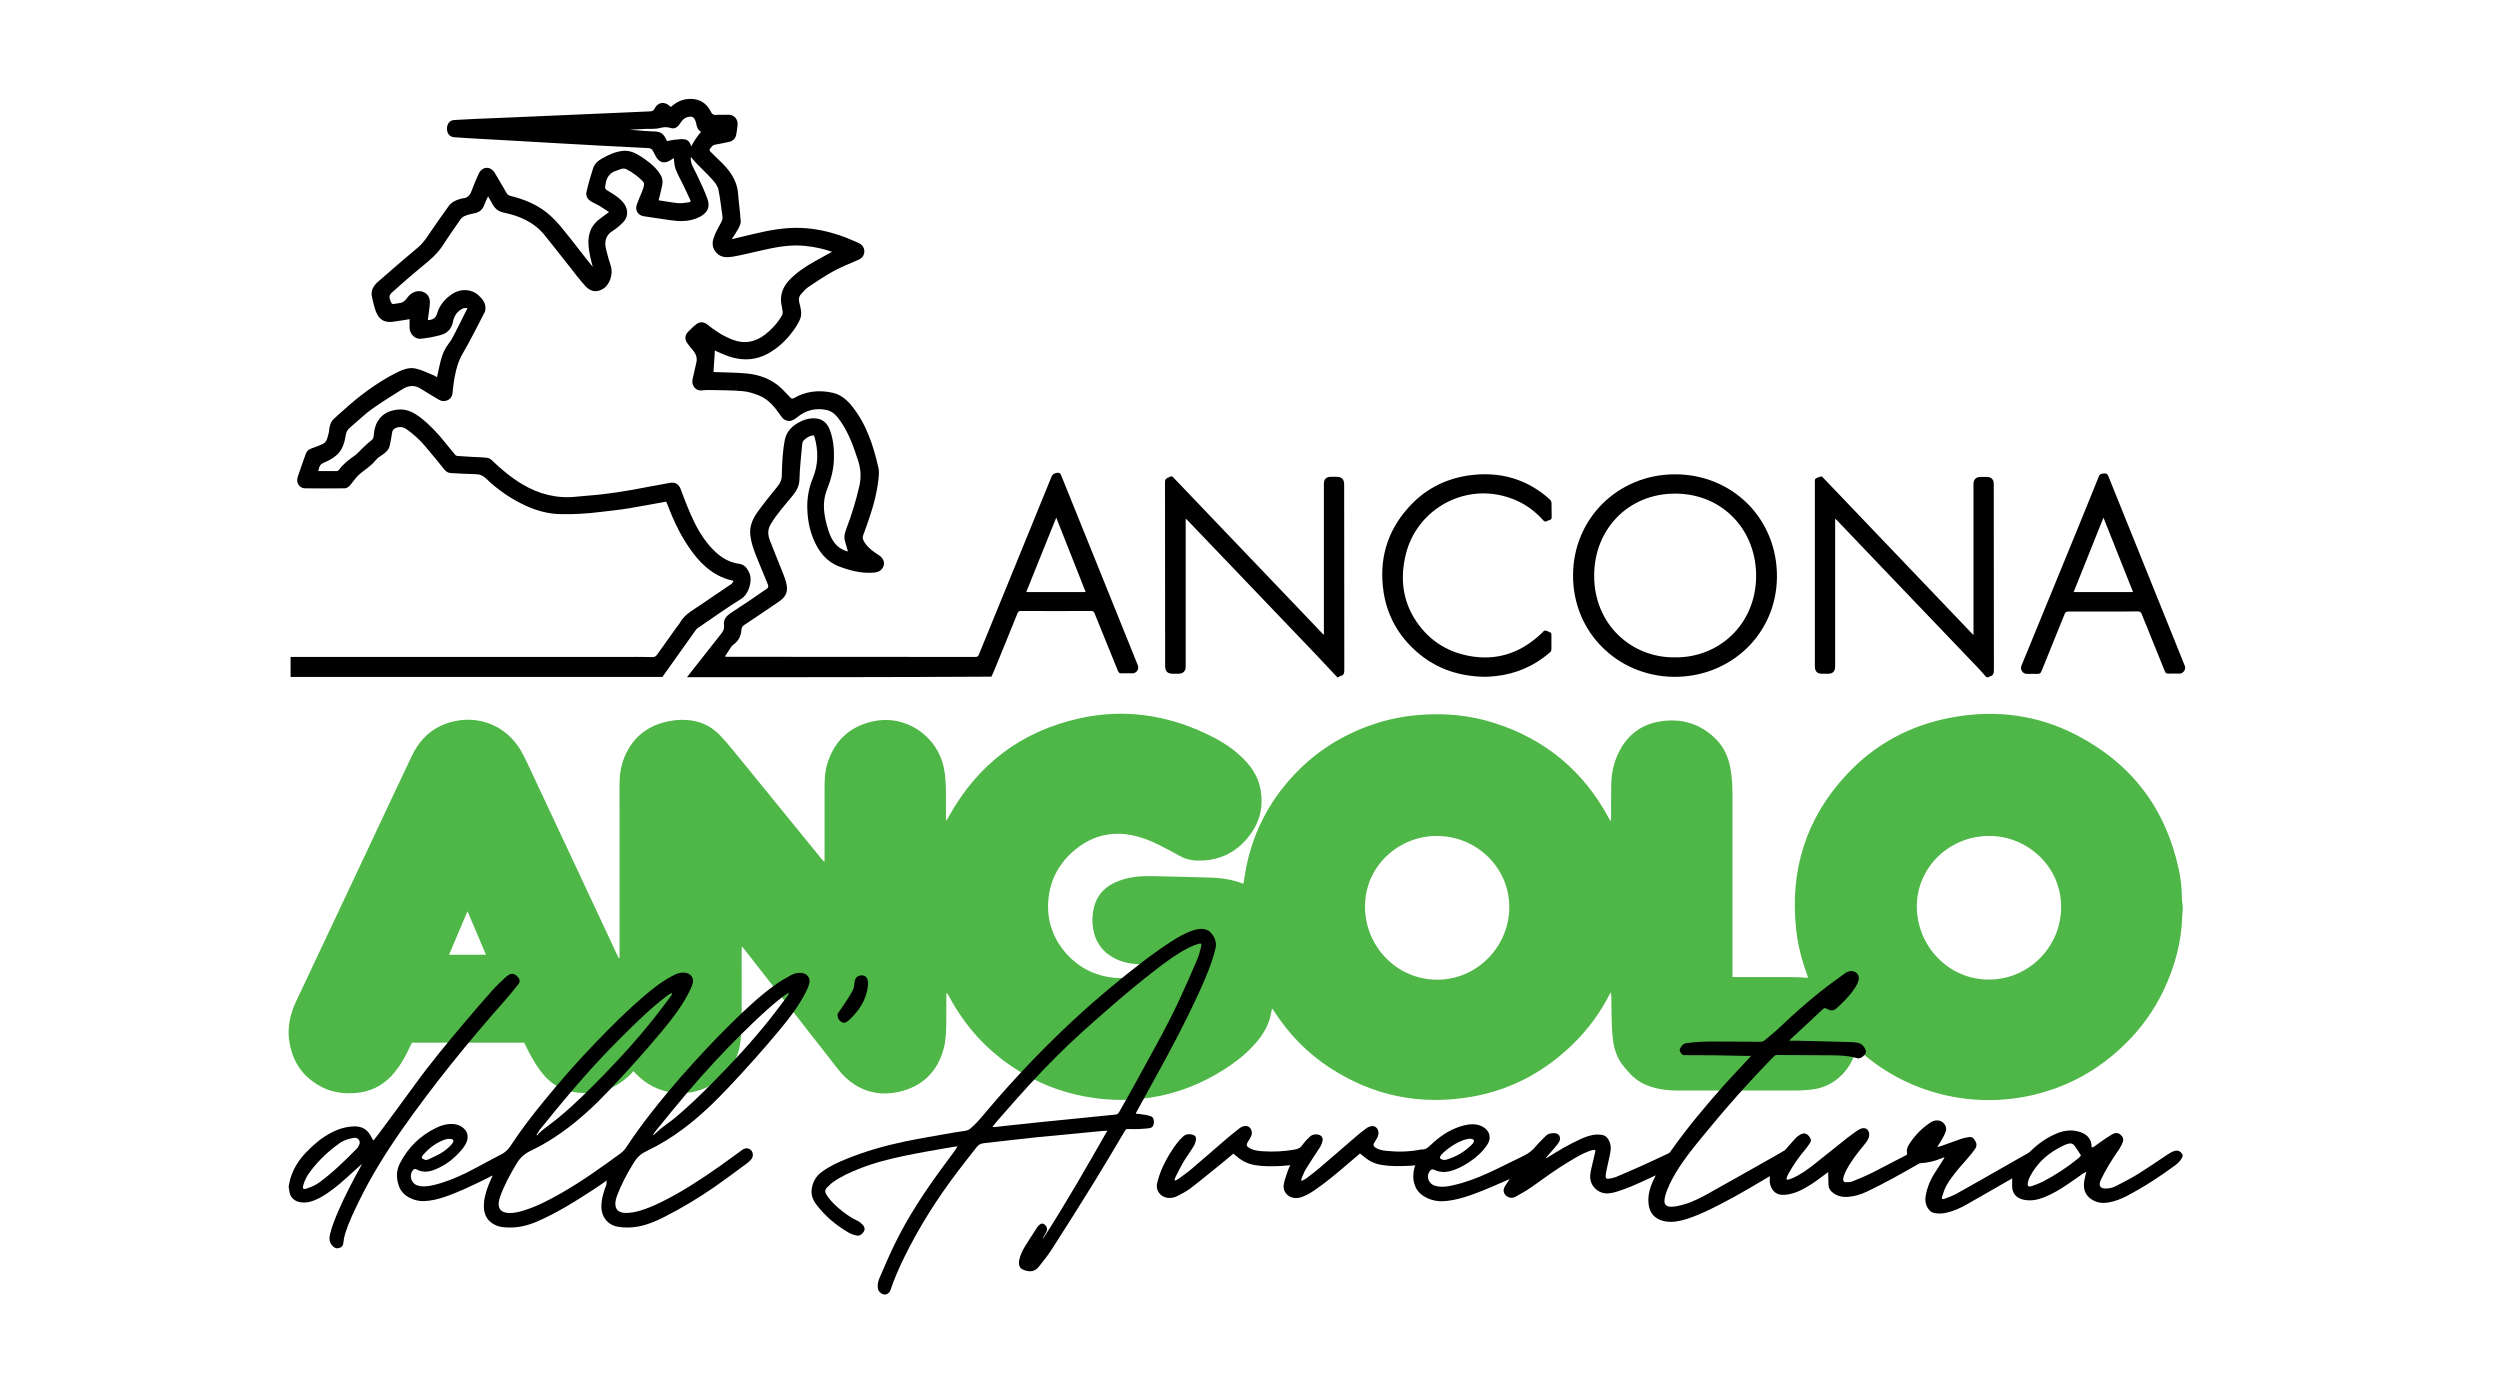
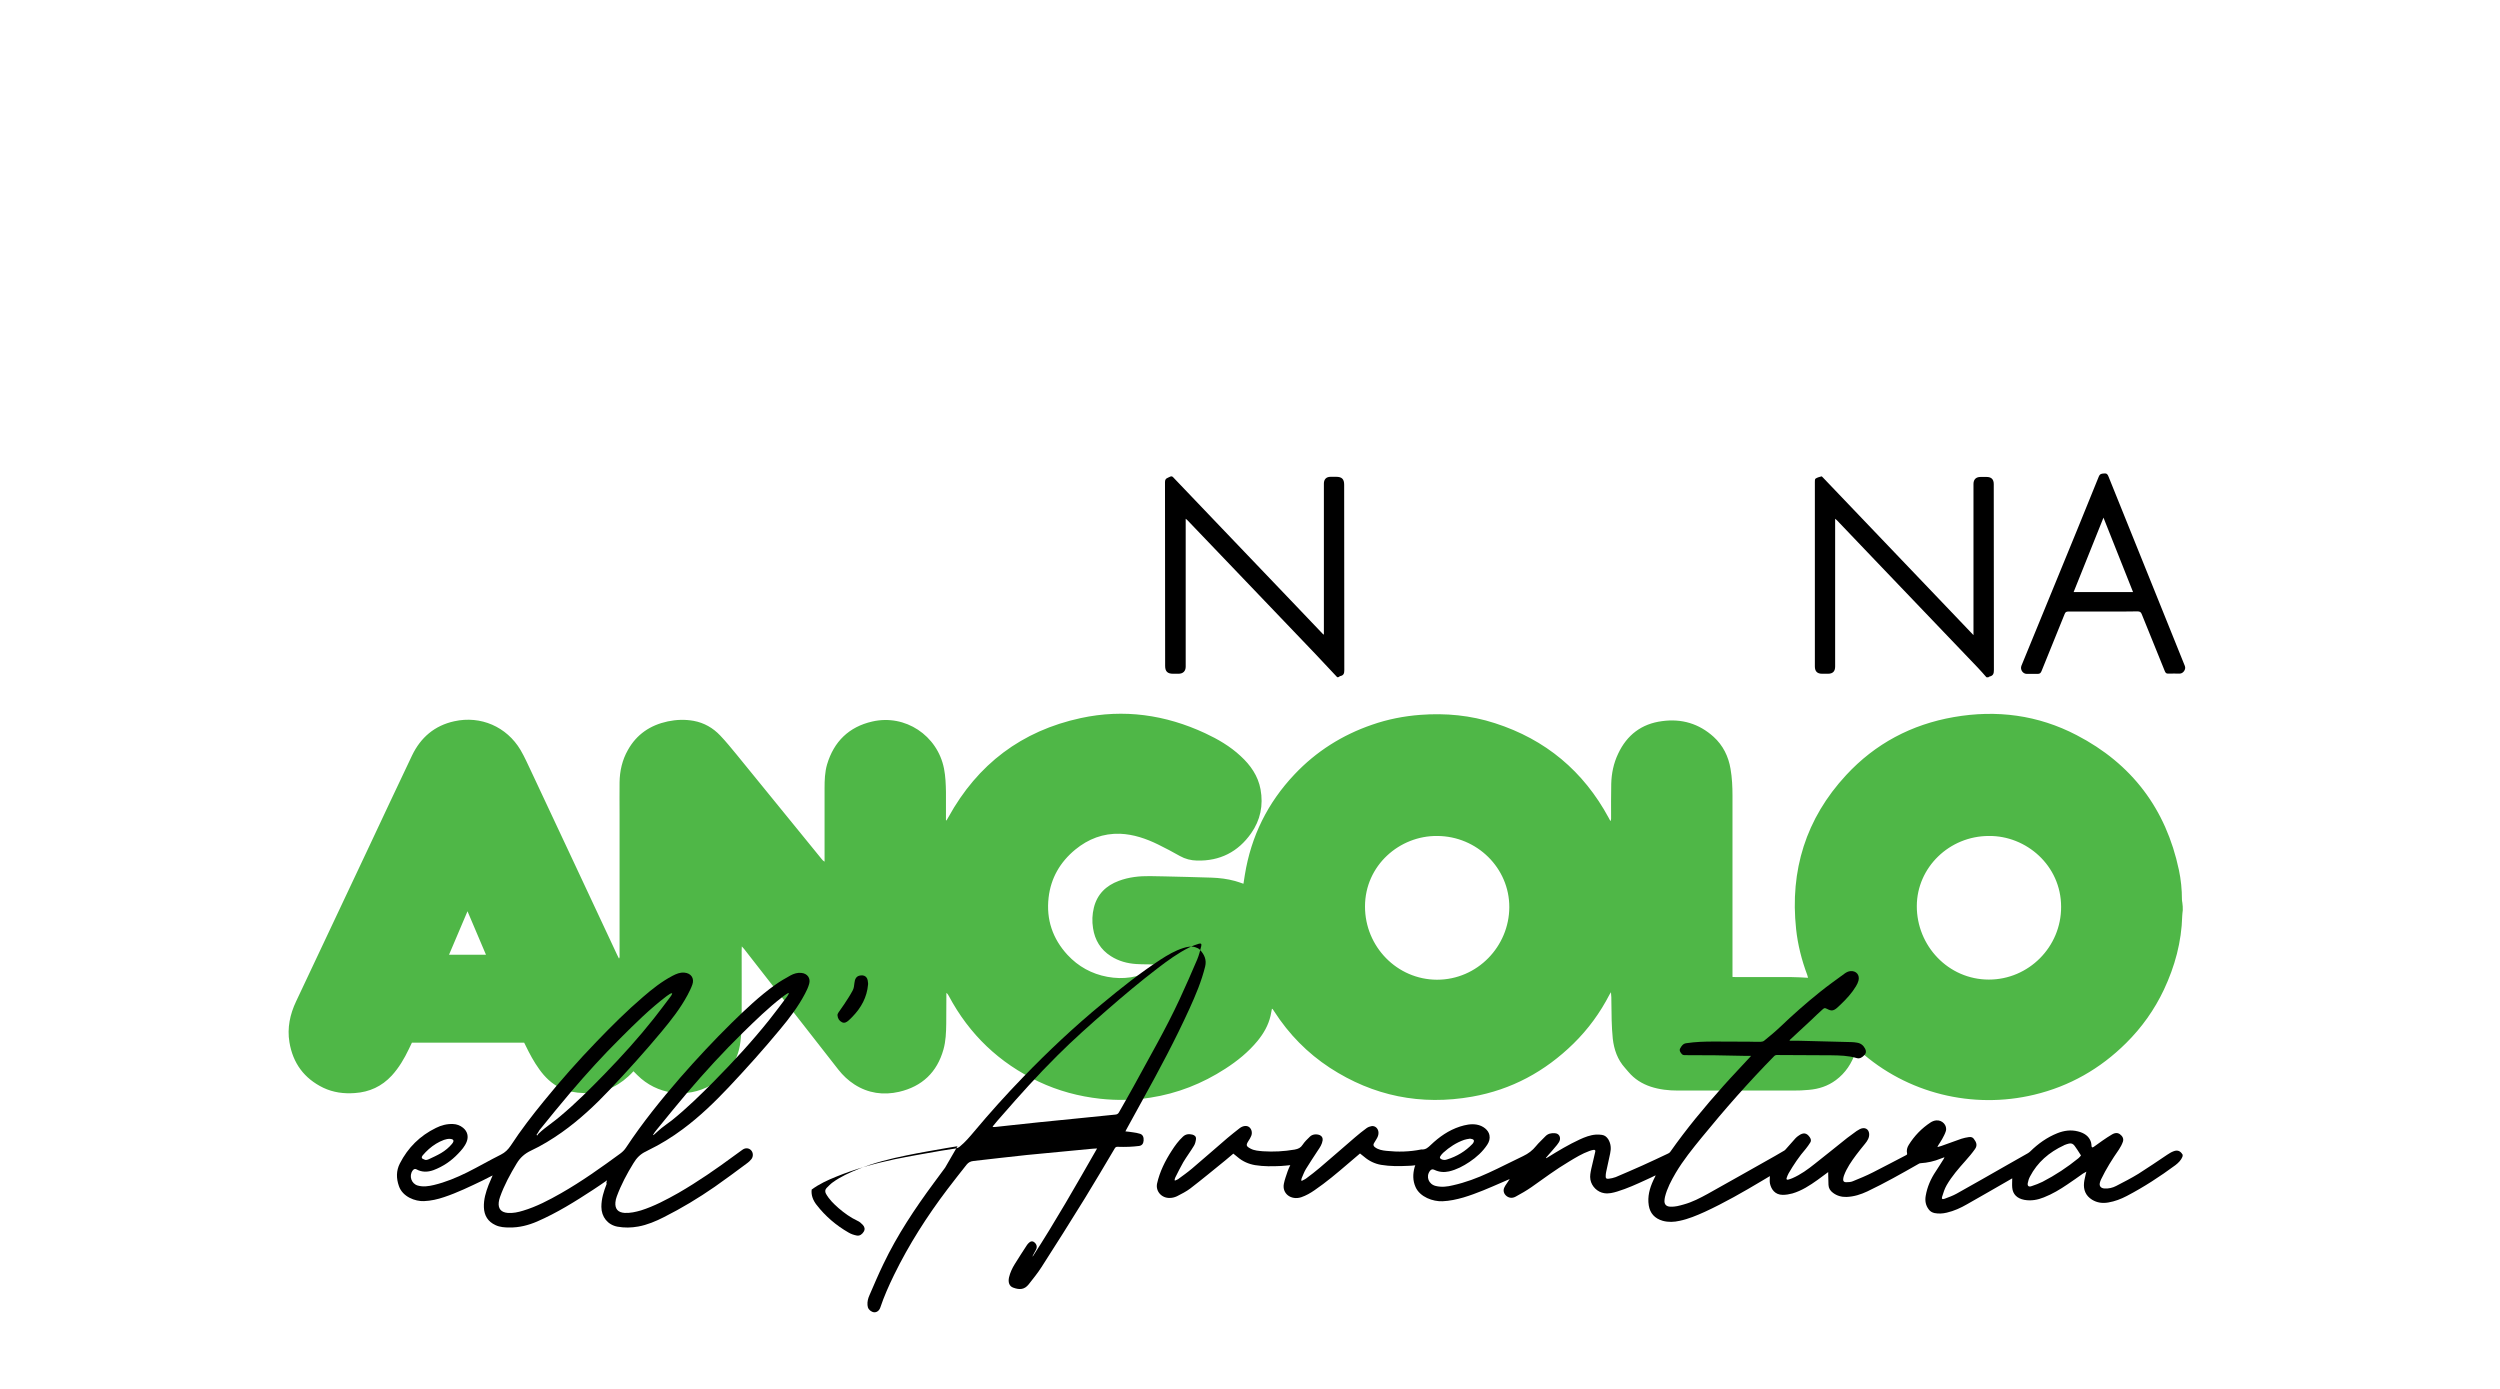
<svg xmlns="http://www.w3.org/2000/svg" version="1.1" id="Livello_1" x="0px" y="0px" viewBox="0 0 1800 1000" style="enable-background:new 0 0 1800 1000;" xml:space="preserve">
  <style type="text/css">
	.st0{fill:#4FB747;}
</style>
  <g>
    <path class="st0" d="M1571.6,655.3c-0.1,1.4-0.4,2.8-0.4,4.2c-0.5,18.7-5.3,36.3-13.2,53.1c-6.8,14.4-15.9,27.2-27.2,38.4   c-18.6,18.5-40.7,31.1-66.2,37.2c-44.2,10.6-91.5-0.8-125.8-31.7c-0.5-0.5-1.1-0.9-1.9-1.6c-0.3,1-0.6,1.7-0.9,2.5   c-2.7,8.2-7.2,15.1-14.2,20.3c-5.8,4.3-12.3,6.4-19.4,7c-3.8,0.4-7.7,0.5-11.5,0.5c-27.6,0-55.2,0-82.8,0c-6.7,0-13.2-0.7-19.6-2.8   c-6.3-2.1-11.7-5.5-16-10.6c-0.8-1-1.7-2-2.5-2.9c-5.4-6-7.9-13.2-8.8-21.1c-0.9-8.8-0.9-17.5-1-26.3c0-2.3,0-4.6-0.3-7.1   c-0.3,0.5-0.7,1.1-1,1.6c-6.8,13.2-15.4,25-26,35.4c-20.5,20.1-44.7,33.2-73,38.2c-36.8,6.5-71.1-0.4-102.4-20.8   c-16.2-10.6-29.5-24.2-40-40.5c-0.4-0.6-0.8-1.2-1.2-1.8c-0.1-0.1-0.3-0.1-0.5-0.2c-0.3,1.7-0.6,3.4-1,5.1   c-1.6,6.9-5,12.7-9.4,18.1c-6.6,8-14.5,14.4-23.2,20c-16.5,10.7-34.5,17.8-53.9,20.8c-12,1.9-24,2.1-36.1,0.8   c-15.5-1.7-30.3-5.7-44.3-12.3c-28.4-13.4-50-34-64.8-61.8c-0.4-0.7-0.8-1.5-1.7-2.1c0,0.6,0,1.2,0,1.8c0,6.8,0,13.6-0.1,20.4   c-0.1,6.2-0.3,12.5-2,18.5c-4.6,16.4-15.3,26.6-31.9,30.5c-11.3,2.6-22.3,1.1-32.2-5.3c-4.5-2.9-8.3-6.5-11.6-10.7   c-18.5-23.6-36.9-47.3-55.4-70.9c-4.1-5.3-8.3-10.6-12.4-15.9c-0.4-0.5-0.9-1-1.7-1.9c-0.1,1.3-0.1,2.1-0.1,2.9   c0,17.1,0.1,34.2,0,51.3c0,4.9-0.3,9.8-0.9,14.6c-1.7,14-9.3,24.3-21.4,31.2c-17.2,9.8-38.8,6.7-52.8-7.3c-0.9-0.9-1.8-1.8-2.8-2.8   c-1.3,1.4-2.5,2.7-3.8,3.8c-9.1,8.4-19.8,12.3-32.2,11.9c-5.8-0.2-11.4-1.2-16.7-3.7c-6.3-3.1-11.1-7.8-15.1-13.4   c-3.9-5.4-7-11.2-9.9-17.2c-0.3-0.6-0.6-1.3-1-2c-26.8,0-53.7,0-80.8,0c-0.7,1.4-1.4,3-2.2,4.6c-3.3,6.9-7.1,13.4-12.3,19.1   c-7.2,7.8-16.1,11.9-26.6,12.6c-7.9,0.6-15.5-0.4-22.7-3.8c-13.8-6.7-21.9-17.7-24.4-32.8c-1.7-10.3,0.4-20.1,4.8-29.4   c17.1-36.3,34.2-72.5,51.3-108.8c10.7-22.8,21.4-45.6,32.2-68.3c6.2-12.9,16.2-21.5,30.4-24.6c19-4.2,37.7,3.9,47.7,20.7   c3,5.1,5.4,10.7,8,16.1c20.6,43.8,41.1,87.7,61.6,131.5c0.4,0.8,0.8,1.6,1.3,2.6c0.6-1,0.4-1.8,0.4-2.6c0-33.6,0-67.2,0-100.7   c0-7.8-0.1-15.7,0-23.5c0.1-8.3,1.9-16.2,6-23.4c6.3-11.3,16.1-17.9,28.7-20.6c6.2-1.3,12.4-1.5,18.6-0.4c7.6,1.4,14,5.1,19.2,10.6   c4.1,4.3,7.9,9,11.7,13.6c20.5,25.1,40.9,50.2,61.3,75.3c0.5,0.7,1.1,1.3,2.1,1.9c0-0.8,0-1.7,0-2.5c0-16.8,0-33.6,0-50.4   c0-5.8,0.2-11.6,1.8-17.1c4.9-16.5,15.8-27.1,32.5-30.9c23.7-5.5,47,10,51.7,33.9c1.1,5.6,1.3,11.3,1.4,16.9c0,6,0,12,0,18   c0,0.8,0,1.5,0,2.3c0.1,0,0.3,0.1,0.4,0.1c0.5-0.8,0.9-1.6,1.4-2.4c21-38.1,52.7-62.1,95.3-71.3c31-6.7,60.9-2.4,89.5,10.9   c9.2,4.3,18,9.4,25.5,16.4c7.2,6.6,12.6,14.3,14.4,24c2.1,11.5-0.1,22.2-6.8,31.7c-9.4,13.4-22.5,20-38.9,19.6   c-4.4-0.1-8.5-1.1-12.4-3.3c-5.1-2.9-10.4-5.7-15.7-8.3c-8.6-4.2-17.6-7.3-27.3-7.7c-12.2-0.4-22.9,3.7-32.3,11.4   c-10.9,9-17.6,20.5-19.2,34.6c-1.8,15.7,2.9,29.6,13.6,41.2c7.8,8.4,17.4,13.7,28.7,15.8c11.4,2.1,22.3,0.6,32.5-5.1   c1.9-1.1,3.8-2.2,5.6-3.7c-0.8,0-1.5-0.1-2.3-0.1c-5-0.1-9.9,0-14.9-0.3c-6.5-0.4-12.8-2.1-18.4-5.7c-7.4-4.7-11.5-11.6-12.8-20.1   c-0.8-5-0.6-9.9,0.6-14.8c2.4-9.7,8.8-15.9,18-19.3c7.2-2.7,14.7-3.5,22.4-3.4c3.6,0,7.2,0.1,10.8,0.2c11.2,0.3,22.4,0.5,33.6,0.9   c5.7,0.2,11.3,0.9,16.8,2.4c2,0.5,3.9,1.3,6.1,2c0.3-2.2,0.7-4.3,1-6.4c4.5-27.8,16.4-51.9,35.8-72.4   c15.6-16.5,34.3-28.3,55.8-35.7c11.2-3.9,22.8-6.2,34.7-7.1c18.3-1.4,36.3,0.3,53.8,6c36.4,11.7,63.7,34.5,81.9,68.2   c0.3,0.6,0.6,1.1,0.9,1.7c0.1,0.1,0.2,0.2,0.6,0.5c0.1-0.7,0.2-1.3,0.2-1.8c0-8.3-0.1-16.6,0.1-24.9c0.2-7.6,1.7-14.9,5-21.8   c6.3-13.4,16.8-21.5,31.7-23.4c14-1.9,26.5,1.8,37,11.3c6.8,6.2,10.7,14.1,12.2,23.1c1.1,6.4,1.4,12.9,1.4,19.3   c0,42.4,0,84.8,0,127.1c0,1,0,2.1,0,3.4c1,0,2,0.1,2.9,0.1c13.2,0,26.4,0,39.6,0c3.9,0,7.8,0.3,11.9,0.5c-0.2-0.8-0.4-1.4-0.6-2.1   c-4-10.7-6.8-21.7-8-33c-4.5-42.2,7-79.5,36-110.8c21-22.7,47.1-36.5,77.5-41.8c30.9-5.4,60.7-1.5,88.5,13   c39.7,20.6,64.3,53.1,73.6,97c1.5,7,2.2,14.2,2.2,21.4c0,0.8,0.2,1.5,0.3,2.3C1571.6,651.7,1571.6,653.5,1571.6,655.3z    M1034.8,601.9c-27-0.3-52,21.1-52,50.8c0,28.9,23.1,52.6,51.8,52.7c29.2,0,52-24.1,52.1-52.2C1086.8,625,1063.4,602,1034.8,601.9z    M1432,601.9c-28.5,0-51.8,22.7-51.9,50.4c-0.1,28.6,22.6,53,51.9,53c28.6,0,52.1-23.5,52-52.4C1484,623.1,1458.8,601.6,1432,601.9   z M323.3,687.4c9.1,0,17.7,0,26.6,0c-4.4-10.5-8.8-20.7-13.3-31.3C332.1,666.8,327.8,676.9,323.3,687.4z" />
  </g>
  <g>
-     <path d="M207.9,853.9c0.4-1.7,0.6-3.4,1.1-5.1c2.2-7.5,6.3-13.9,11.7-19.4c5.1-5.3,10.7-10.1,17.3-13.6c5.4-2.9,11.1-4.7,17.3-4.8   c4.8-0.1,8.7,1.9,11.2,6.1c0.8,1.3,1.5,2.6,2.3,4.1c1.4-1.8,2.9-3.5,4.2-5.3c8.3-11.2,16.6-22.4,24.8-33.7   c11.6-16.1,24.3-31.4,37.1-46.5c6.5-7.6,13-15.3,19.7-22.8c2.9-3.2,6.1-6.2,9.3-9.2c0.8-0.7,1.7-1.3,2.6-1.9   c2.1-1.2,4.2-0.7,6.2,1.5c1.7,1.8,2,3.5,0.4,5.5c-3.2,4-6.4,8-9.8,11.8c-26.3,29.7-51.3,60.5-74.1,93c-11.3,16.2-21.8,33-30.5,50.8   c-3.8,7.7-7.5,15.4-10.1,23.5c-0.7,2.3-1.2,4.7-1.4,7.1c-0.3,2.3-1.5,3.3-3.6,3.7c-1.9,0.4-3.2-0.6-4.4-1.9   c-2.1-2.4-2.3-5.1-1.6-8.1c1.4-5.8,3.7-11.3,6-16.8c4.8-11,10.3-21.6,16.1-32c0.3-0.5,0.6-1,0.7-1.7c-2.3,2-4.5,4.1-6.8,6.1   c-5.6,5.2-11.3,10.3-17.6,14.6c-4.1,2.8-8.4,5.3-13.3,6.5c-2.6,0.6-5.2,0.6-7.8-0.1c-3.8-1.1-6.2-3.9-6.6-7.9   c0-0.4-0.2-0.8-0.2-1.1C207.9,855.7,207.9,854.8,207.9,853.9z M255.3,819.2c-3.6,0.5-7.3,1.5-10.5,3.7   c-8.2,5.7-15.3,12.5-21.3,20.4c-2.4,3.1-4.2,6.5-5.2,10.3c-0.2,0.7-0.3,1.8,0.1,2.2c0.4,0.4,1.5,0.3,2.2,0c3.5-1.1,6.9-2.6,9.8-4.8   c9.7-7.2,18.3-15.7,26.7-24.2c0.8-0.9,1.4-2.1,1.8-3.3C259.4,821.1,257.8,819.2,255.3,819.2z" />
    <path d="M437.1,849.8c-3.5,2.4-6.7,4.7-10,6.8c-13,8.5-26.1,16.7-40.4,22.9c-6.3,2.7-12.9,4.4-19.8,4.3c-3.4,0-6.9-0.2-10.1-1.7   c-5.5-2.5-8.2-6.9-8.4-12.9c-0.2-5.6,1.4-10.9,3.4-16.1c0.9-2.2,1.9-4.4,2.9-6.8c-2.6,1.3-5,2.5-7.3,3.7c-9,4.3-18,8.7-27.6,11.9   c-4.7,1.6-9.5,2.7-14.5,2.9c-6.3,0.3-15.5-3.1-18.1-10.9c-1.9-5.4-2-11,0.7-16.2c5.8-11.4,14.5-20,26-25.6c3.8-1.9,7.9-3,12.3-2.8   c2.7,0.1,5.1,1,7.2,2.7c3.2,2.6,4.1,6.3,2.6,10.1c-1.3,3.3-3.7,6-6.1,8.5c-5,5.3-10.9,9.3-17.8,11.9c-4.2,1.5-8.3,1.6-12.3-0.6   c-1-0.5-1.9-0.2-2.7,0.9c-2.8,3.9-0.9,9.5,3.7,10.8c3.9,1.1,7.8,0.5,11.6-0.4c8.4-2,16.3-5.3,24-9.1c8.2-4.1,16.1-8.7,24.3-12.8   c3-1.5,5.1-3.6,7-6.4c7.3-11.2,15.5-21.8,23.9-32.1c12.1-14.9,24.8-29.2,38.1-43c10.7-11.1,21.6-22,33.3-32   c6.6-5.7,13.4-11.1,21.2-15.2c2.7-1.4,5.4-2.6,8.6-2.3c4.8,0.4,7.3,4.1,5.7,8.6c-0.9,2.6-2.2,5.1-3.5,7.6   c-5.1,9.5-11.7,17.9-18.6,26.2c-11.9,14.3-24.4,28.1-37.2,41.7c-10.7,11.3-22,21.9-34.7,30.9c-7.1,5-14.4,9.5-22.3,13.2   c-4.4,2.1-7.7,5-10.2,9.2c-4.7,7.8-9,15.7-12,24.2c-0.4,1.2-0.8,2.5-0.9,3.8c-0.5,4.7,1.8,7.2,6.5,7.6c3.8,0.3,7.4-0.5,11-1.6   c9.7-2.9,18.6-7.6,27.4-12.6c14.9-8.5,28.9-18.5,42.7-28.6c1.6-1.2,3-2.6,4.1-4.3c11.7-17.7,25-34.2,38.9-50.2   c11.9-13.6,24.2-26.8,37.1-39.5c9.9-9.7,20-19.3,31.3-27.4c3.5-2.5,7.3-4.7,11.1-6.8c2.4-1.3,5-2.1,7.8-1.8   c4.3,0.4,6.8,3.8,5.6,7.9c-0.7,2.5-1.8,4.9-3,7.1c-4.9,9.3-11.2,17.6-17.9,25.6c-11.9,14.4-24.3,28.2-37.1,41.8   c-10.3,10.9-21,21.2-33,30.1c-7.8,5.8-16,10.9-24.7,15.1c-0.6,0.3-1.3,0.7-1.9,1c-3.9,1.8-6.7,4.7-8.9,8.4   c-4.7,7.6-8.9,15.5-12,23.9c-0.5,1.4-0.9,2.8-1,4.3c-0.4,4.8,1.9,7.3,6.7,7.6c4,0.2,7.9-0.7,11.7-1.8c9.5-3,18.3-7.7,27-12.6   c14-8.1,27.3-17.3,40.3-26.9c1.9-1.4,3.9-2.8,5.8-4.2c2.1-1.5,4.5-1.3,6.1,0.3c1.7,1.7,1.8,4.6,0.3,6.5c-0.9,1.1-2,2.2-3.2,3   c-7.7,5.7-15.3,11.4-23.2,16.9c-11.7,8.1-23.8,15.4-36.5,21.8c-5.9,3-12,5.6-18.6,6.8c-5,0.9-9.9,1-14.9,0.1   c-7-1.3-11.6-7-11.6-14.3c0-5.8,1.7-11.2,3.8-16.5C436.4,851.6,436.7,850.8,437.1,849.8z M386.3,817.1c0.2,0.2,0.3,0.3,0.5,0.5   c0.3-0.4,0.5-0.9,0.8-1.2c1.5-1.4,3-2.8,4.6-4c3.5-2.8,7.3-5.4,10.7-8.3c11.5-9.6,22.1-20.2,32.5-30.9   c12.4-12.8,24.3-25.9,35.3-39.8c4.2-5.3,8.2-10.7,12.2-16c0.5-0.6,0.8-1.3,1.1-2c-0.1-0.1-0.2-0.2-0.3-0.3   c-0.4,0.1-0.8,0.2-1.2,0.4c-0.8,0.5-1.7,1.1-2.5,1.7c-12,9.1-22.7,19.7-33.3,30.3c-12.5,12.4-24.4,25.5-35.8,38.9   c-7.6,8.9-15,18.1-22.4,27.2C387.8,814.8,387.1,816,386.3,817.1z M470.2,817.1c0.1,0.1,0.2,0.2,0.3,0.2c0.3-0.2,0.5-0.5,0.8-0.7   c1.7-1.5,3.3-3,5-4.4c2.4-1.9,5-3.7,7.5-5.6c10.8-8.7,20.8-18.5,30.6-28.4c13.8-14,27.1-28.4,39.4-43.8c4.4-5.5,8.6-11.2,12.9-16.9   c0.5-0.7,0.9-1.5,1.3-2.2c-0.1-0.1-0.2-0.2-0.2-0.3c-0.4,0.2-0.9,0.2-1.2,0.5c-1.2,0.8-2.4,1.6-3.5,2.5   c-10.1,7.8-19.2,16.7-28.3,25.6c-14,13.7-27.2,28.1-39.9,43c-7.5,8.8-14.7,17.8-22,26.7C471.8,814.5,471,815.8,470.2,817.1z    M306.7,835.2c0.6-0.1,1.3-0.2,1.9-0.5c3-1.4,6.1-2.8,9-4.5c3-1.8,5.7-4,7.9-6.7c1.7-2.1,1.2-3.3-1.4-3.5c-1.4-0.1-3,0.2-4.4,0.7   c-4.1,1.5-7.7,3.8-10.9,6.6c-1.6,1.4-3.1,3-4.5,4.6c-1.1,1.4-0.7,2.4,1.1,2.9C305.8,835.1,306.2,835.1,306.7,835.2z" />
    <path d="M625,708.9c-0.8,9.1-4.9,16.6-11.2,23.1c-1,1-1.9,2-3,2.9c-1.3,1.1-2.8,2-4.6,1.1c-2-1-3-2.7-3.2-4.9   c-0.1-0.7,0.3-1.5,0.7-2.1c1.3-2,2.8-3.9,4.1-5.9c2.1-3.2,4.3-6.5,6.1-9.9c0.9-1.6,1.1-3.6,1.3-5.5c0.3-2.8,1.3-4.6,3.5-5.2   c3.6-0.9,6,0.8,6.2,4.5C625.1,707.7,625,708.3,625,708.9z" />
  </g>
  <g>
-     <path d="M689.4,825.3c-2.9,0.5-5.4,0.8-8,1.3c-9.6,1.7-19.2,3.3-28.8,5.3c-11.7,2.4-23.4,5.3-34.5,9.8c-6.4,2.6-12.7,5.4-18.4,9.5   c-1.7,1.2-3.1,2.7-4.6,4.2c-1.1,1.2-1.2,2.6-0.4,4.1c2.3,4.1,5.6,7.3,9,10.3c4.2,3.6,8.6,6.8,13.7,9.2c1.4,0.6,2.7,1.7,3.8,2.9   c1.3,1.4,1.8,3.1,0.7,4.9c-1.1,1.8-2.8,3.2-5,2.8c-2.1-0.4-4.2-1.1-6-2.2c-8.9-5.1-16.6-11.7-22.9-19.8c-2.5-3.2-4.1-6.9-3.6-11.1   c0.6-5.3,3-9.6,7.4-12.8c5.4-4,11.5-6.8,17.7-9.3c13.5-5.5,27.6-9.5,41.9-12.5c11.2-2.3,22.5-4.2,33.8-6.2c3.4-0.6,6.9-1,10.3-1.6   c1-0.2,2.2-0.7,3-1.4c3.9-3.2,7.1-7,10.3-10.8c11.3-13.5,23-26.5,35.2-39.1c18-18.6,36.8-36.3,56.7-52.7   c13.6-11.3,27.4-22.3,42.3-32c5.1-3.3,10.4-6.4,16.3-8.3c2.8-0.9,5.8-1.5,8.7-0.6c1.2,0.4,2.5,0.9,3.3,1.8c3.2,3.4,5,7.2,3.8,12.1   c-2.6,10.6-6.8,20.5-11.3,30.4c-10.2,22.4-21.8,44.1-33.7,65.6c-4,7.2-7.9,14.3-11.8,21.5c-0.2,0.3-0.3,0.7-0.6,1.2   c2,0.2,3.8,0.4,5.6,0.7c1.6,0.2,3.2,0.5,4.8,1c2.1,0.6,2.9,2.4,2.7,5c-0.2,2.2-1.2,3.5-3.3,3.8c-2.4,0.3-4.8,0.5-7.2,0.6   c-2.8,0.1-5.6,0.1-8.4,0c-0.9,0-1.3,0.3-1.8,1c-7.2,12.1-14.4,24.4-21.8,36.4c-10.2,16.5-20.5,32.9-31,49.2   c-2.8,4.4-6.1,8.4-9.3,12.5c-2.9,3.6-6.3,4.1-11.1,2.3c-2.8-1-3.8-3.8-3-7.4c0.8-3.4,2.3-6.6,4.1-9.5c2.9-4.7,5.9-9.3,8.9-13.9   c0.5-0.7,1.1-1.3,1.7-1.8c1.2-1,2.5-1,3.7,0.1c1.7,1.5,2,3.5,0.9,5.4c-0.7,1.2-1.3,2.4-2,3.7c-0.2,0.3-0.3,0.7-0.3,1.1   c16.4-25.3,31.3-51.5,46.4-77.9c-2.1,0.1-3.9,0.2-5.6,0.4c-15,1.4-30,2.8-45,4.3c-12.8,1.3-25.5,2.9-38.3,4.3c-2.1,0.2-3.7,1-5,2.6   c-4.6,5.9-9.3,11.7-13.8,17.7c-14.7,19.4-27.8,39.9-38.5,61.8c-3.7,7.6-7.2,15.4-9.9,23.5c-1,2.9-3.7,4.1-6,2.9   c-1.9-0.9-3.1-2.5-3.2-4.7c-0.2-2.5,0.4-4.9,1.4-7.1c3.3-7.6,6.5-15.2,10.1-22.6c9.9-20.7,22.6-39.8,36.2-58.2   c2.7-3.7,5.5-7.4,8.2-11.1C688.5,826.8,688.8,826.2,689.4,825.3z M714.7,811.1c0.1,0.1,0.1,0.2,0.2,0.3c0.6,0,1.2,0.1,1.9,0   c3.7-0.4,7.3-0.8,11-1.2c6.9-0.7,13.7-1.5,20.6-2.2c8.7-0.9,17.3-1.7,26-2.6c9.6-1,19.2-1.9,28.7-2.9c1.2-0.1,2-0.6,2.6-1.7   c3.5-6.3,7.2-12.5,10.6-18.8c11.2-20.7,23.1-41.1,33-62.5c4.4-9.5,8.6-19.1,12.7-28.7c1.3-3.1,2.1-6.4,2.9-9.6   c0.4-1.6-0.2-2.2-1.8-1.7c-2.3,0.7-4.5,1.5-6.7,2.6c-8.3,4.1-15.8,9.6-23.1,15.2c-12.3,9.4-24.2,19.4-35.9,29.6   c-12.4,10.8-24.7,21.7-36.3,33.3c-13.8,13.7-26.8,28.2-39.6,42.9C719.1,805.7,716.9,808.4,714.7,811.1z" />
+     <path d="M689.4,825.3c-2.9,0.5-5.4,0.8-8,1.3c-9.6,1.7-19.2,3.3-28.8,5.3c-11.7,2.4-23.4,5.3-34.5,9.8c-6.4,2.6-12.7,5.4-18.4,9.5   c-1.7,1.2-3.1,2.7-4.6,4.2c-1.1,1.2-1.2,2.6-0.4,4.1c2.3,4.1,5.6,7.3,9,10.3c4.2,3.6,8.6,6.8,13.7,9.2c1.4,0.6,2.7,1.7,3.8,2.9   c1.3,1.4,1.8,3.1,0.7,4.9c-1.1,1.8-2.8,3.2-5,2.8c-2.1-0.4-4.2-1.1-6-2.2c-8.9-5.1-16.6-11.7-22.9-19.8c-2.5-3.2-4.1-6.9-3.6-11.1   c5.4-4,11.5-6.8,17.7-9.3c13.5-5.5,27.6-9.5,41.9-12.5c11.2-2.3,22.5-4.2,33.8-6.2c3.4-0.6,6.9-1,10.3-1.6   c1-0.2,2.2-0.7,3-1.4c3.9-3.2,7.1-7,10.3-10.8c11.3-13.5,23-26.5,35.2-39.1c18-18.6,36.8-36.3,56.7-52.7   c13.6-11.3,27.4-22.3,42.3-32c5.1-3.3,10.4-6.4,16.3-8.3c2.8-0.9,5.8-1.5,8.7-0.6c1.2,0.4,2.5,0.9,3.3,1.8c3.2,3.4,5,7.2,3.8,12.1   c-2.6,10.6-6.8,20.5-11.3,30.4c-10.2,22.4-21.8,44.1-33.7,65.6c-4,7.2-7.9,14.3-11.8,21.5c-0.2,0.3-0.3,0.7-0.6,1.2   c2,0.2,3.8,0.4,5.6,0.7c1.6,0.2,3.2,0.5,4.8,1c2.1,0.6,2.9,2.4,2.7,5c-0.2,2.2-1.2,3.5-3.3,3.8c-2.4,0.3-4.8,0.5-7.2,0.6   c-2.8,0.1-5.6,0.1-8.4,0c-0.9,0-1.3,0.3-1.8,1c-7.2,12.1-14.4,24.4-21.8,36.4c-10.2,16.5-20.5,32.9-31,49.2   c-2.8,4.4-6.1,8.4-9.3,12.5c-2.9,3.6-6.3,4.1-11.1,2.3c-2.8-1-3.8-3.8-3-7.4c0.8-3.4,2.3-6.6,4.1-9.5c2.9-4.7,5.9-9.3,8.9-13.9   c0.5-0.7,1.1-1.3,1.7-1.8c1.2-1,2.5-1,3.7,0.1c1.7,1.5,2,3.5,0.9,5.4c-0.7,1.2-1.3,2.4-2,3.7c-0.2,0.3-0.3,0.7-0.3,1.1   c16.4-25.3,31.3-51.5,46.4-77.9c-2.1,0.1-3.9,0.2-5.6,0.4c-15,1.4-30,2.8-45,4.3c-12.8,1.3-25.5,2.9-38.3,4.3c-2.1,0.2-3.7,1-5,2.6   c-4.6,5.9-9.3,11.7-13.8,17.7c-14.7,19.4-27.8,39.9-38.5,61.8c-3.7,7.6-7.2,15.4-9.9,23.5c-1,2.9-3.7,4.1-6,2.9   c-1.9-0.9-3.1-2.5-3.2-4.7c-0.2-2.5,0.4-4.9,1.4-7.1c3.3-7.6,6.5-15.2,10.1-22.6c9.9-20.7,22.6-39.8,36.2-58.2   c2.7-3.7,5.5-7.4,8.2-11.1C688.5,826.8,688.8,826.2,689.4,825.3z M714.7,811.1c0.1,0.1,0.1,0.2,0.2,0.3c0.6,0,1.2,0.1,1.9,0   c3.7-0.4,7.3-0.8,11-1.2c6.9-0.7,13.7-1.5,20.6-2.2c8.7-0.9,17.3-1.7,26-2.6c9.6-1,19.2-1.9,28.7-2.9c1.2-0.1,2-0.6,2.6-1.7   c3.5-6.3,7.2-12.5,10.6-18.8c11.2-20.7,23.1-41.1,33-62.5c4.4-9.5,8.6-19.1,12.7-28.7c1.3-3.1,2.1-6.4,2.9-9.6   c0.4-1.6-0.2-2.2-1.8-1.7c-2.3,0.7-4.5,1.5-6.7,2.6c-8.3,4.1-15.8,9.6-23.1,15.2c-12.3,9.4-24.2,19.4-35.9,29.6   c-12.4,10.8-24.7,21.7-36.3,33.3c-13.8,13.7-26.8,28.2-39.6,42.9C719.1,805.7,716.9,808.4,714.7,811.1z" />
  </g>
  <g>
    <path d="M1571.4,832.8c-1,2.5-2.9,4.4-5.1,6.1c-11.1,8.2-22.6,15.7-35,22.2c-4.2,2.2-8.6,3.9-13.4,4.7c-4.1,0.7-8,0.2-11.6-2   c-4.7-2.9-6.3-7.2-5.8-12.2c0.2-2.2,0.9-4.4,1.3-6.6c0.1-0.3,0.2-0.7,0.4-1.4c-1.1,0.6-1.8,1-2.5,1.4c-3.7,2.6-7.4,5.3-11.2,7.8   c-5.3,3.6-10.8,6.9-16.9,9.3c-4.5,1.8-9.1,2.7-14.1,1.8c-5.2-1-8.3-4-8.7-8.8c-0.2-2.2,0-4.4,0-6.7c-0.7,0.4-1.5,0.9-2.4,1.4   c-10.1,5.8-20.1,11.6-30.2,17.3c-4.5,2.6-9.3,4.8-14.5,6c-2.9,0.7-5.9,0.9-8.9,0.3c-1.7-0.4-3.1-1.2-4.1-2.6   c-2.3-3-2.8-6.3-2.2-9.8c1.1-6.4,3.6-12.2,7.3-17.7c2-3,3.9-6.1,5.8-9.1c0.1-0.2,0.2-0.5,0.4-1c-1.1,0.4-1.9,0.7-2.7,1   c-4.6,1.9-9.5,3-14.5,3.3c-0.6,0-1.1,0.3-1.6,0.6c-12.1,6.9-24.1,13.7-36.7,19.7c-4.7,2.2-9.6,3.8-15,4c-3.6,0.1-6.9-0.8-9.8-3   c-2-1.5-3.1-3.3-3.2-5.7c-0.1-2.6-0.2-5.1-0.2-7.7c0-0.4,0-0.8,0-1.5c-2.7,2-5.1,3.8-7.6,5.6c-5.6,4-11.4,7.8-18.2,9.8   c-2.2,0.6-4.6,1-6.9,1c-5.7,0-8.3-4.1-9.2-8c-0.4-1.7-0.1-3.6-0.1-5.5c-2,1.2-3.8,2.3-5.7,3.4c-13.4,8-27,15.8-41.3,22.4   c-5.8,2.6-11.7,5.1-18,6.4c-4,0.9-8,1.1-12.1,0c-5.9-1.7-9.2-5.5-10.1-11.1c-1-6.3,0.6-12.3,3.3-18.1c0.5-1.1,1.1-2.2,1.6-3.3   c0,0,0-0.1-0.1-0.2c-2.3,1.1-4.5,2.2-6.8,3.2c-6.7,3.1-13.5,6.2-20.7,8.4c-3,0.9-6.1,1.7-9.3,1.2c-4.9-0.7-9.1-4.8-10-9.7   c-0.5-2.7,0.1-5.3,0.6-7.8c0.9-4.1,1.9-8.3,2.9-12.4c0.2-0.9-0.2-1.4-1.2-1.3c-1,0.2-2,0.4-3,0.8c-5.3,1.9-10,4.8-14.8,7.7   c-9.4,5.6-18,12-26.9,18.3c-3.6,2.5-7.4,4.7-11.3,6.8c-2.1,1.2-4.4,1.3-6.5-0.2c-2.2-1.6-2.9-4.2-1.7-6.5c0.5-1,1.1-2,1.8-2.9   c0.6-0.9,1.2-1.8,2-3c-2,0.9-3.6,1.6-5.3,2.3c-9.2,4-18.4,8.1-28.1,11c-4.9,1.4-9.9,2.5-15,2.7c-6.8,0.3-16.2-3-19.4-10.2   c-2.1-4.7-2-9.5-0.7-14.3c0.1-0.4,0.3-0.8,0.5-1.4c-1.8,0.2-3.4,0.4-5,0.4c-6.5,0.3-13.1,0.4-19.6-0.7c-4.6-0.8-8.7-2.8-12.2-5.8   c-0.9-0.8-1.9-1.6-3-2.4c-3,2.5-5.9,5-8.8,7.5c-7.7,6.6-15.5,13.2-24,19c-2.9,2-6,3.8-9.5,5c-7.4,2.4-14-2.7-12.5-9.8   c0.6-3,1.7-5.9,2.7-8.9c0.5-1.5,1.2-2.9,1.9-4.4c-2.3,0.2-4.4,0.5-6.6,0.6c-6.2,0.3-12.5,0.4-18.7-0.6c-4.7-0.8-9-2.7-12.5-5.7   c-1-0.9-2.1-1.7-3.2-2.6c-1.9,1.6-3.8,3.2-5.7,4.8c-8.4,6.8-16.7,13.7-25.3,20.3c-2.9,2.2-6.3,3.9-9.6,5.6c-1.5,0.7-3.3,1.2-5,1.2   c-6,0.3-10.5-4.8-9.3-10.4c1.9-8.5,5.8-16.3,10.6-23.7c2.3-3.6,4.8-7,8-10c2-1.9,4.3-2.1,6.8-1.5c1.8,0.5,2.8,1.5,2.6,3.3   c-0.2,1.6-0.6,3.4-1.5,4.8c-2.4,4-5.2,7.7-7.6,11.7c-2.1,3.6-3.9,7.4-5.8,11.1c-0.3,0.6-0.4,1.3-0.5,1.9c0.1,0.1,0.2,0.2,0.3,0.3   c0.7-0.3,1.6-0.6,2.2-1c3.4-2.5,6.8-4.9,10-7.6c8.6-7.3,17-14.7,25.5-22c2.8-2.4,5.8-4.7,8.7-7c2.3-1.8,4.9-2.2,6.7-1.1   c1.9,1.2,2.8,4,1.8,6.5c-0.5,1.3-1.3,2.6-2.1,3.8c-1.8,2.9-1.6,3.7,1.6,5.4c2.8,1.5,5.9,1.6,8.9,1.9c7.6,0.5,15.2,0.1,22.8-1.2   c2.7-0.5,4.4-1.3,5.8-3.5c1.4-2.1,3.3-4,5.2-5.8c1.8-1.8,4.8-2.1,7.2-1.1c1.5,0.7,2.2,2,2,3.7c-0.4,2.8-1.9,5.1-3.5,7.4   c-2.8,4.4-5.8,8.7-8.5,13.2c-1.3,2.1-2.1,4.5-3.1,6.7c-0.2,0.5-0.2,1-0.3,1.6c0.1,0.1,0.2,0.2,0.4,0.3c1-0.6,2.2-1,3.1-1.7   c3.3-2.5,6.7-5,9.8-7.7c8.6-7.3,17-14.7,25.5-22c2.7-2.3,5.4-4.5,8.3-6.6c1-0.7,2.3-1.2,3.5-1.4c2.5-0.4,4.7,1.5,5,4.3   c0.2,2-0.6,3.7-1.6,5.3c-0.6,0.9-1.2,1.9-1.7,2.8c-0.6,1.1-0.3,2,0.8,2.8c2.4,1.8,5.3,2.3,8.2,2.6c8.4,0.9,16.8,0.7,25.1-1   c0.1,0,0.2-0.1,0.3,0c3,0.2,4.7-1.5,6.6-3.3c6-5.7,12.7-10.5,21-13.2c3.9-1.2,7.8-2.1,12-1.4c4.6,0.8,8.5,3.9,9.2,7.6   c0.5,2.5-0.2,4.8-1.6,6.9c-3.3,5-7.7,9-12.8,12.4c-4.5,3-9.2,5.5-14.7,6.8c-3.6,0.8-7.1,0.5-10.5-1.1c-1.4-0.7-2.4-0.4-3.3,0.8   c-3,4.1-0.9,9.6,4.3,10.8c4.1,1,8.3,0.5,12.3-0.5c9-2,17.5-5.2,25.7-9c8.4-3.8,16.5-8.1,24.8-12c3.8-1.8,6.8-4.1,9.3-7.2   c2-2.5,4.5-4.6,6.7-7c1.9-2,4.2-2.5,6.9-2.3c3,0.2,4.1,2.6,3.6,4.9c-0.3,1.3-1.3,2.5-2.1,3.6c-2,2.5-4.2,4.9-6.3,7.3   c-0.5,0.6-1,1.3-1.6,1.9c0.1,0.1,0.1,0.2,0.2,0.3c0.4-0.2,0.8-0.5,1.2-0.7c7.4-4.6,14.9-9.1,22.9-12.8c3.7-1.7,7.5-3.2,11.7-3.5   c1.4-0.1,2.9,0,4.3,0.2c2.1,0.3,3.4,1.5,4.5,3.1c2,3.3,2.2,6.7,1.4,10.3c-1,4.5-1.9,8.9-2.9,13.4c-0.2,1-0.3,2-0.3,3   c-0.1,1.4,0.5,2,2,1.8c1.8-0.2,3.6-0.6,5.2-1.2c6.4-2.7,12.8-5.5,19.1-8.3c6.3-2.8,12.5-5.8,18.7-8.7c0.6-0.3,1.2-0.7,1.5-1.2   c11.6-16.5,24.6-32.2,38.1-47.3c6.3-7.1,12.9-13.9,19.3-20.9c0.3-0.3,0.5-0.6,0.8-0.9c-1.8,0-3.5,0-5.2,0   c-6.9-0.1-13.8-0.3-20.7-0.4c-7.4-0.1-14.7,0-22.1-0.1c-0.5,0-1.2-0.2-1.6-0.5c-1.3-1.3-2.4-2.9-1.4-4.5c0.9-1.6,2-3.3,4.3-3.6   c6.6-1,13.3-1.2,20-1.2c8.4,0,16.7,0,25.1,0.1c2.8,0,5.6,0.2,8.4,0.1c0.9,0,2-0.3,2.6-0.8c3.9-3.2,7.8-6.4,11.4-9.8   c9.2-8.8,18.8-17.3,28.8-25.3c5.7-4.6,11.8-8.9,17.8-13.3c1.1-0.8,2.6-1.6,4.1-1.7c4.2-0.4,6.9,2.8,5.8,6.9c-0.4,1.4-1,2.7-1.8,4   c-3,5-7,9.3-11.2,13.3c-0.8,0.8-1.7,1.6-2.6,2.4c-2.4,2-4,2.2-6.8,0.7c-1.9-0.9-2-1-3.6,0.4c-2.8,2.5-5.5,5.1-8.2,7.7   c-5,4.7-10.1,9.4-15.1,14c-0.1,0.1-0.2,0.2-0.3,0.7c1.9,0,3.7,0,5.6,0c13,0.3,26,0.7,39,1c1.3,0,2.6,0.2,3.9,0.4   c2.7,0.4,4.6,1.9,5.8,4.2c0.9,1.6,1,3.2-0.4,4.7c-1.5,1.6-3.3,2.9-5.6,2.2c-6-1.8-12.2-1.9-18.4-2c-13.1-0.1-26.2-0.1-39.3-0.2   c-0.5,0-1.2,0.3-1.5,0.6c-18.5,18.8-35.8,38.5-52.3,58.7c-6.7,8.2-13.4,16.5-18.8,25.6c-3.2,5.5-6.2,11.1-7.7,17.2   c-0.2,1-0.4,2.1-0.4,3.1c0,2.5,1.5,3.9,4.2,4c3.4,0.2,6.5-0.7,9.7-1.6c6.2-1.7,11.7-4.6,17.2-7.6c16.2-9,32.3-18.2,48.5-27.3   c2.3-1.3,4.5-2.6,6.7-3.9c0.4-0.2,0.7-0.6,1-0.9c2.3-2.6,4.6-5.3,7-7.9c0.7-0.8,1.5-1.4,2.4-2c3.3-2.4,5.8-2,8,1.3   c0.8,1.2,1.1,2.5,0.3,3.7c-1,1.5-2,3.1-3.2,4.5c-4.8,5.5-8.8,11.5-12.4,17.7c-0.6,1-1,2.2-1.4,3.3c-0.4,1,0.1,1.5,1.2,1.2   c1-0.3,2-0.6,2.9-1c6-2.6,11.2-6.4,16.2-10.4c7.8-6.1,15.5-12.4,23.3-18.6c2.2-1.7,4.5-3.3,6.8-5c0.8-0.5,1.6-1,2.4-1.4   c3.4-1.6,6.3-0.1,6.6,3.4c0.2,2.8-1.2,5-2.9,7.1c-2.2,2.7-4.4,5.4-6.5,8.2c-3.4,4.6-6.7,9.3-8.7,14.7c-0.3,0.8-0.5,1.7-0.6,2.6   c-0.2,1.4,0.5,2.3,2,2.3c1.7,0,3.5-0.1,4.9-0.7c4.9-2,9.8-4,14.5-6.4c8-4,15.9-8.3,23.9-12.4c0.6-0.3,0.8-0.6,0.7-1.2   c-0.5-2.2,0-4.3,1.2-6.2c4-6.4,9.2-11.9,15.8-16.2c1.1-0.7,2.6-1.3,3.9-1.4c4.4-0.5,8.2,3.6,7,7.7c-0.6,2-1.7,3.9-2.7,5.8   c-0.8,1.5-1.8,2.8-2.7,4.3c-0.2,0.3-0.3,0.7-0.7,1.4c1.2-0.3,2-0.5,2.8-0.8c4.8-1.7,9.7-3.5,14.5-5.2c1.7-0.6,3.6-0.9,5.4-1.2   c1.4-0.2,2.7,0.1,3.5,1.2c1.9,2.5,2.8,4.7,0.9,7.4c-2.1,3-4.5,5.8-6.9,8.5c-4.9,5.5-9.8,11.1-13.5,17.5c-1.5,2.6-2.4,5.5-3.3,8.4   c-0.5,1.5,0.2,2,1.8,1.4c3-1.1,6-2.2,8.7-3.7c12.2-6.8,24.4-13.8,36.5-20.7c4.9-2.8,9.9-5.6,14.8-8.4c0.6-0.4,1.2-0.8,1.7-1.3   c5.6-5.5,12-10.1,19.5-13.1c4.8-1.9,9.7-2.6,14.8-1.3c4.4,1.1,8,3.3,9.4,7.7c0.3,0.9,0.3,1.9,0.4,2.8c0.1,1.1,0.5,1.3,1.5,0.7   c2.1-1.5,4.2-3,6.3-4.5c2.3-1.6,4.7-3.2,7.1-4.6c1.7-1,3.6-1.4,5.5-0.1c1.9,1.4,2.9,3.2,2.2,5.4c-0.7,2-1.7,3.9-2.9,5.7   c-4.8,6.9-9.2,13.9-12.8,21.4c-0.4,0.8-0.7,1.7-0.9,2.5c-0.6,2.4,0.8,4,3.4,4.1c2.9,0.2,5.8-0.5,8.3-1.8c5.4-2.8,10.9-5.6,16.1-8.8   c7-4.4,13.8-9.1,20.7-13.7c1.4-0.9,2.9-1.9,4.6-2.5c2.8-1.1,4.9-0.2,6.3,2.2c0.1,0.2,0.3,0.4,0.4,0.6   C1571.4,831.7,1571.4,832.2,1571.4,832.8z M1498.3,831.9c-1-1.6-1.9-2.9-2.7-4.2c-3.1-4.7-3.6-5.5-9.4-3.2c0,0-0.1,0-0.1,0.1   c-10.8,5-19.2,12.3-24.5,22.5c-0.8,1.5-1.3,3.1-1.6,4.7c-0.4,2.1,0.7,3,2.8,2.2c2.7-0.9,5.4-1.9,7.8-3.1c9.3-4.8,17.9-10.5,25.9-17   C1497.4,833.2,1497.9,832.4,1498.3,831.9z M1058,819.9L1058,819.9c-1.3,0.2-2.6,0.4-3.8,0.8c-5.7,2-10.7,5.3-15,9.2   c-0.8,0.7-1.5,1.6-2.1,2.5c-0.7,1.1-0.4,1.7,0.8,2.3c1.3,0.6,2.7,0.6,4,0.1c7.1-2.2,13.2-5.9,18.2-11.1c0.6-0.6,1.3-1.8,1.1-2.5   c-0.3-1.1-1.8-1.2-2.9-1.4C1058.3,819.9,1058.2,819.9,1058,819.9z" />
  </g>
  <g>
-     <path d="M494.6,487.6c8.3-10.5,16.5-21,24.8-31.5c1.4-1.8,2.2-3.6,1.9-5.8c-0.6-4.4,1.7-6.8,5.1-9.1c8.8-5.7,17.5-11.6,26.1-17.6   c0.5-0.3,0.8-1.8,0.5-2.4c-2.2-5.6-4.6-11.2-6.9-16.8c-2.6-6.3-5.2-12.6-5.9-19.4c-0.6-5.9,1.6-11.2,4.9-15.9   c4.6-6.4,9.5-12.5,14.5-18.6c2-2.4,3.2-4.8,3.3-8.2c0.2-8.6,0.5-17.2,2.2-25.7c1.2-5.7,4.7-9.3,9.4-12.1c3.2-1.9,6.6-3.1,10.4-3.3   c6.9-0.3,10.7,3,12.8,8.9c2.4,6.8,3,13.9,2.7,21.1c-0.3,7.4-2.2,14.3-4.9,21.1c-2.5,6.2-2.8,12.8-1.6,19.4   c0.8,4.4,1.9,8.8,3.5,12.9c2.4,6.2,6.5,10.9,13.1,12.5c-0.7-2.5-1.5-5.1-2.2-7.8c-0.8-2.9,0-5.7,1-8.4c3.9-10.2,7.1-20.6,9.5-31.3   c1.3-6,1-11.8-0.9-17.7c-3.2-10-6.7-20-12.8-28.7c-2.5-3.6-5.4-7-9.9-8c-7.9-1.7-15,0.1-21.2,5.2c-3.6,2.9-6.1,3.5-9.4,1.6   c-1.1-0.6-1.9-1.9-2.7-3c-4.1-6-8.6-11.5-15.5-14.3c-3.8-1.5-7.9-2.8-11.9-3.1c-8-0.7-16.1-0.6-24.2-0.8c-1.7,0-3.4,0.1-5.1,0.3   c-4.5,0.5-7.7-4-6.5-8.3c1-3.8,1.6-7.7,2.6-11.5c1.1-4.1-0.6-7.1-3.1-10c-1.2-1.4-2.4-2.8-3.4-4.3c-2-2.8-1.7-5.9,0.8-8.3   c1.9-1.9,3.8-3.8,5.9-5.4c2.4-1.8,5.3-1.6,7.7,0.3c5.5,4.4,11.2,8.2,17.8,10.8c8.8,3.5,16.8,2,24.1-3.7c4.8-3.8,8.9-8.3,11.9-13.6   c0.5-0.8,0.6-2,0.5-3c-0.3-2.4-1-4.8-1.2-7.2c-0.3-5.7,1.8-10.6,5.5-14.7c5.4-5.9,12-10.2,18.9-14.1c4.1-2.3,8.2-4.5,12.4-6.8   c-6.2-2.2-12.5-3.5-19-4.2c-11.3-1.3-22.3,1-33.2,3.5c-6.4,1.4-12.8,3.1-19.3,4.2c-4,0.6-8.3,0.9-11.7-2.7c-3.1-3.3-3.4-7.2-2-11   c1.2-3.6,3.2-7,5-10.4c0.8-1.5,1.5-2.8,1.3-4.6c-1-6.6-1.6-13.3-3-19.8c-0.6-2.6-2.6-5.1-4.4-7.1c-3.4-3.8-7.2-7.3-10.8-11   c-1.6-1.7-3.1-3.5-4.6-5.2c-0.6,4.7,2.3,8.4,4.2,12.5c2.7,5.9,5.7,11.7,7.8,17.9c2.3,6.7-0.9,10.8-7.2,13.5   c-6.4,2.8-13.2,2.6-19.9,1.6c-6.3-0.9-12.5-1.9-18.8-2.8c-4-0.6-6.4-4.2-5.1-8.1c1.2-3.5,2.7-6.8,4.1-10.2c0.6-1.5,1-3,1.2-4.5   c0.1-0.6-0.2-1.5-0.6-2c-3.4-3.7-7.5-6.7-12-9c-2.8-1.4-5.1,0.4-7.6,1.1c-4.4,1.4-6.6,4.5-7.4,9c-0.7,4-0.9,3.9,2.6,6   c4.1,2.5,8.1,5,10.9,9c2.9,4.3,2.6,9.6-1.1,13.2c-2.2,2.2-4.6,4.3-7.2,5.9c-5.6,3.4-6.3,8.3-4.8,14c1,3.9,2,7.7,3.3,11.5   c1.8,5.7-0.8,13.8-6,16.6c-4,2.2-8.2,2.2-12.1-2c-4.2-4.5-7.8-9.4-11.6-14.2c-6-7.5-11.9-15.2-18-22.7c-7.6-9.4-18-13.8-29.3-16.2   c-4.5-0.9-6.9-3.4-8.7-7c-0.8-1.5-1.7-3-2.7-4.7c-0.9,2-1.9,3.8-2.6,5.8c-1.2,3.5-3.4,5.6-7,6.3c-2.6,0.5-5.2,1.1-7.6,2.2   c-1.4,0.6-2.6,2.1-3.5,3.5c-4,5.7-8,11.4-11.8,17.3c-3.9,6.2-9.3,10.7-14.8,15.2c-3.9,3.1-7.6,6.4-11.4,9.6   c-3.6,3.1-7.2,6.4-10.8,9.6c-1.4,1.3-1.9,2.6-1.2,4.5c1.3,3.8,1.2,3.9,5.1,3.1c0.5-0.1,0.9-0.1,1.4-0.2c3-0.2,4.8-2.1,6.4-4.4   c2.7-3.7,8.1-5.7,12.3-3.1c2.7,1.6,3.7,4.3,3.6,7.1c-0.1,3.7-0.9,7.4-1.3,11.1c-0.1,0.5-0.1,0.9-0.2,1.4c0.2,0,0.4,0.1,0.5,0.1   c3.2-0.3,5.3-1.5,6.3-5.1c1.8-6,5.9-10.6,11.2-14c5.7-3.7,13.7-3.4,18.6,1.3c2.5,2.4,5.1,5.2,4.9,9.2c0,0.9-0.1,2-0.5,2.8   c-5.2,10-10.2,20.2-15.9,29.9c-3.1,5.3-4.6,10.8-5.7,16.6c-0.8,4.1-1.2,8.4-1.7,12.5c-0.6,4.3-5.9,6.5-9.7,4.1   c-4.5-2.7-9-5.3-13.4-8.1c-4.5-2.8-8.9-2-13,0.6c-7.4,4.6-14.7,9.2-21.8,14.2c-4.4,3.1-8.3,6.9-12.3,10.3c-1,0.9-2,1.8-3.1,2.7   c-2.1,1.6-3.2,3.6-3.6,6.3c-0.8,5.3-2.4,10.5-6.7,14.1c-2.6,2.2-5.7,3.9-8.9,5.2c-2.4,1-3.3,2.5-3.7,4.7c-0.1,0.4-0.2,0.8-0.4,1.4   c4.6,0,9.1,0,13.6,0c0.5,0,1-0.6,1.4-1c3.1-4.3,7.3-7.4,11.6-10.4c1.8-1.3,3.2-3.1,4.8-4.6c2.2-2,4.3-4.2,6.7-6   c1.2-0.9,1.7-1.8,1.8-3.1c0.3-3.7,0.9-7.4,2.9-10.7c3.3-5.6,8.5-7.9,14.7-8.5c6.4-0.6,11.5,2.2,16.3,5.9c6.7,5.2,12.4,11.4,17.7,18   c2.3,2.9,4.7,5.8,7.1,8.7c0.3,0.4,1,0.7,1.6,0.8c3.7,0.3,7.4,0.5,11.1,0.7c3.3,0.2,6.7,0.2,10,0.6c1.2,0.1,2.5,0.7,3.4,1.5   c6.8,6.6,14,12.6,22.1,17.5c12.1,7.2,25.1,10.6,39.3,9c6.4-0.7,12.8-1,19.2-1.8c7-0.8,13.9-1.9,20.8-3.1c9-1.6,18-3.5,27-5   c3.3-0.6,6.3,0.2,8,4.8c2.8,7.8,5.9,15.6,9.5,23.1c3.9,8,8.7,15.5,15.3,21.7c4.9,4.6,10.5,7.8,17.4,8.7c3.8,0.5,5.8,3.5,7.2,6.8   c2.3,5.5-0.5,15.1-6.1,18.5c-10.6,6.5-20.7,13.9-31.1,20.9c-0.5,0.3-1,0.7-1.3,1.2c-7.9,11.1-15.8,22.2-23.7,33.3   c-0.2,0.2-0.2,0.5-0.3,0.7c-89.3,0-178.6,0-267.9,0c0-4.8,0-9.6,0-14.4c79.5,0,159,0,238.4,0c7.4,0,14.8-0.1,22.2,0.1   c1.7,0,2.6-0.7,3.4-1.9c4.6-6.5,9.3-13,13.9-19.5c0.8-1.1,1.8-2.1,2.4-3.3c3.6-6.5,10.2-9.5,16-13.6c7-4.9,14.2-9.6,21.2-14.4   c0.6-0.4,0.9-1.4,1.4-2.2c-12.5-2.6-21.5-10-28.9-19.7c-8.2-10.7-13.9-22.6-18.6-35.1c-0.3-0.8-0.7-1.5-1-2.2   c-9,1.6-17.9,3.3-26.9,4.8c-6.7,1.1-13.5,1.8-20.3,2.6c-9.6,1.2-19.2,1.8-28.9,1.6c-8.7-0.2-16.9-2.4-24.8-6   c-10.7-4.9-20.3-11.5-28.8-19.7c-2.2-2.1-4.5-3.1-7.6-3.1c-6-0.1-11.9-0.5-17.8-0.8c-2-0.1-3.4-1.1-4.7-2.7   c-4.4-5.6-9-11-13.6-16.5c-4-4.8-8.6-8.9-13.7-12.5c-2.1-1.4-4.3-1.8-6.6-1.1c-1.8,0.5-3.3,1.5-3.6,3.7c-0.5,3.2-1,6.3-1.7,9.4   c-0.7,2.9-2.8,4.9-5.2,6.5c-1.7,1.1-3.6,2.3-4.9,3.9c-3,3.8-7,6.4-10.7,9.3c-2.7,2.2-4.9,5.1-7.1,8c-1.3,1.8-2.8,3-5,3   c-9.4,0.1-18.8,0.1-28.2,0c-4-0.1-6.5-4.1-5.2-8.1c1.9-5.7,3.9-11.4,6-17.1c0.7-1.9,2.2-2.9,4.1-3.6c2.7-0.9,5.4-1.9,7.9-3.1   c3.2-1.5,3.5-4.9,4.3-7.7c0.5-1.9,0.4-3.9,1-5.8c0.4-1.4,1.1-2.9,2-3.9c2.3-2.3,4.9-4.4,7.3-6.6c11.7-10.7,24.3-20.1,38.4-27.3   c4.4-2.2,9.2-4.2,14.1-3c4.4,1,8.5,3.1,12.7,4.8c0.9,0.3,1.6,0.9,2.5,1.4c0.9-4.1,1.7-8,2.7-11.9c1.1-4.5,2.9-8.7,5.8-12.4   c1.6-2,2.8-4.3,4-6.6c3.1-6,6.1-12.1,9.5-18.9c-1.5,0.1-2.5-0.1-3.3,0.3c-4.1,1.9-6.4,5.4-7.2,9.6c-1,5.1-4.1,8.2-8.7,9.5   c-4.7,1.3-9.5,2.2-14.4,2.7c-4.3,0.4-7.9-3.3-8.1-7.7c-0.1-2.2,0-4.3,0-6.4c-4,0.6-8.1,1.4-12.2,1.9c-6.6,0.8-10.2-2.2-12.2-7.8   c-1.2-3.4-2.1-7-2.8-10.6c-0.8-4.3,1.3-7.6,4.3-10.3c9.6-8.5,19.4-16.8,29.2-25.1c3.7-3.1,6.2-7.2,8.9-11.1   c4.3-6.2,8.5-12.4,13-18.5c2-2.7,5.1-4.3,8.4-5.1c0.5-0.1,1-0.4,1.6-0.4c4.1-0.2,5.6-2.9,6.8-6.3c1.4-3.9,3-7.7,4.8-11.5   c2.5-5.2,8.2-5.6,11.3-0.8c3.1,4.9,5.8,10,8.8,14.9c0.5,0.9,1.6,1.7,2.6,1.9c9.3,2.3,18.2,5.8,25.8,11.7c4.6,3.6,8.7,8.1,12.4,12.7   c7.2,8.8,14,18,21.2,26.8c-0.7-2.5-1.4-5.1-1.9-7.6c-1.2-6-2.1-12,0-18c1.5-4.2,4.5-7.4,8.1-9.9c1.8-1.3,3.5-2.6,5.5-4   c-2.5-1.6-4.8-3.2-7.1-4.6c-1.7-1-3.7-1.8-5.4-2.8c-2.8-1.6-4.5-4-3.7-7.3c1.3-5.7,2.9-11.3,4.7-16.8c1-3.3,3.6-5.5,6.6-7.2   c4.8-2.7,9.7-4.9,15.2-5.4c4.6-0.4,8.5,1.5,12.2,3.8c5.3,3.4,10.3,7.1,13.9,12.4c1.8,2.6,2.5,5.3,1.9,8.3   c-0.7,3.7-1.7,7.4-2.6,11.1c4.6,0.7,9.4,1.6,14.3,2.1c2.5,0.2,5.1-0.4,7.7-0.7c1.2-0.1,1.1-0.9,0.7-1.8c-1.6-3.3-3.1-6.7-4.7-10   c-2-4-4.2-8-5.8-12.1c-0.9-2.3-0.9-5.1-1.3-7.9c-0.8,0.5-1.6,1-2.3,1.5c-4.5,2.9-8.3,1.8-10.8-3c-0.6-1.1-1.2-2.3-1.8-3.4   c-0.8-1.7-1.9-2.3-3.8-2.3c-11.1-0.5-22.1-1.1-33.2-1.7c-9.6-0.5-19.3-1.1-28.9-1.6c-12.2-0.7-24.3-1.4-36.5-2.1   c-9.6-0.5-19.3-1.1-28.9-1.6c-4-0.2-7.9-0.5-11.9-0.8c-3.2-0.2-5.2-2.6-5.2-6.2c0-3.5,2-6,5.2-6.2c5.1-0.3,10.3-0.6,15.4-0.8   c8.1-0.3,16.3-0.6,24.4-1c9.2-0.4,18.5-0.8,27.7-1.2c9.2-0.4,18.3-0.8,27.5-1.2c9.2-0.4,18.5-0.8,27.7-1.2c6-0.3,12-0.5,18.1-0.8   c1.4-0.1,2.5-0.2,3.3-1.7c2.4-5,7.2-5.8,11.3-2c0.2,0.2,0.4,0.4,0.6,0.5c4.1-3.7,8.7-5.9,14.4-5.8c6.6,0.1,11.3,3.2,14.2,8.9   c1,2,2,2.9,4.3,2.6c2.6-0.2,5.2,0.1,7.8-0.1c4.4-0.3,7.9,2.8,7.3,7.7c-0.3,2.3-0.5,4.6-1,6.9c-0.6,2.6-2.3,4.3-4.9,4.9   c-3.3,0.7-6.6,1.5-10,2c-2.2,0.3-3.1,2-4.2,3.5c-0.2,0.2,0.1,1.1,0.4,1.4c2.1,2.1,4.2,4.2,6.4,6.3c7.1,6.6,12.9,13.9,13.7,24.2   c0.5,6.7,1.5,13.3,1.9,19.9c0.1,1.5-0.7,3.3-1.4,4.7c-1.4,2.6-3.1,5.1-5,8.1c5.5-1.3,10.5-2.5,15.5-3.7c11.2-2.7,22.5-4.8,34.1-4.4   c10.9,0.4,21.4,2.8,31.6,6.6c3.3,1.3,6.5,2.7,9.8,4.1c2.7,1.2,4.4,3.2,4.4,6.3c-0.1,2.9-1.7,4.9-4.4,6c-5.9,2.6-11.9,5-17.6,8   c-6.3,3.5-12.4,7.6-18.4,11.6c-1.9,1.3-3.5,3.2-5.1,5c-1.8,1.9-1.9,4.3-1.2,6.7c1,3.7,1.9,7.6,0.5,11.2c-1.2,3-3,5.8-4.9,8.4   c-4.9,6.8-10.9,12.5-18.3,16.6c-8.4,4.6-17.2,5.2-26.3,2.6c-3.5-1-6.8-2.6-10.2-4c-0.7-0.3-1.4-0.7-1.7-0.9   c-0.3,5.1-0.7,10.2-1,15.5c0.2,0,0.6,0.1,1.1,0.1c7.6,0.3,15.2,0.3,22.8,1c9.4,0.9,18,4.1,25,10.7c2.4,2.3,4.6,4.8,6.9,7.1   c0.3,0.3,1.4,0.4,1.8,0.1c8.9-5.2,18.4-6.2,28.2-4c5.5,1.2,9.8,4.7,13.3,8.9c10.8,13.1,15.9,28.7,19.6,44.9c0.9,3.8,0.1,8.1-0.4,12   c-1.8,12.7-6.1,24.7-10.5,36.7c-0.9,2.3,0.2,4.1,1.4,5.9c2.5,3.7,6.1,6.1,9.8,8.5c3.6,2.3,4.1,5.4,3.6,7.3c-0.9,3.3-3.4,5-7.2,5.3   c-8.8,0.7-17-1.4-25.1-4.5c-9.2-3.6-14.6-10.7-18.3-19.5c-3.3-7.9-4.5-16.1-4.5-24.5c0.1-6.7,1.4-13.2,4-19.5   c4-9.7,4.1-19.7,1.2-29.8c-0.1-0.3-0.2-0.5-0.3-0.7c-0.1-0.1-0.2-0.2-0.4-0.3c-2.9,0.1-5.1,1.8-7.1,3.6c-0.7,0.7-1,2.1-1.1,3.2   c-0.7,8.2-1.7,16.4-1.9,24.7c-0.1,4.7-2,8.2-4.7,11.6c-5.5,6.8-11.5,13.2-16,20.8c-2.4,4-2.1,7.8-0.6,11.7   c2.4,6.4,5.1,12.7,7.6,19.1c1.4,3.6,3,7.2,4,10.9c1.8,6.6,0.3,10.4-5.3,14.2c-8.2,5.6-16.5,11.2-24.8,16.7c-1.3,0.9-1.9,1.9-2,3.5   c-0.3,4.5-2.2,8.2-6,10.8c-0.5,0.4-1,0.9-1.4,1.5c-1.5,2.2-2.9,4.5-4.5,6.9c0.5,0.1,1,0.2,1.5,0.2c59.7,0,119.3,0,179,0.1   c1.5,0,2-0.7,2.4-1.8c17.5-42.8,35-85.5,52.4-128.3c0.8-1.9,4.1-3.2,5.9-2.1c0.5,0.3,0.8,1.2,1.1,1.9c8.5,21,16.9,41.9,25.4,62.9   c9.9,24.5,19.7,48.9,29.6,73.4c1.1,2.8-0.9,5.8-3.9,5.8c-2.6,0-5.2-0.1-7.8,0c-1.4,0.1-2-0.4-2.6-1.7   c-5.6-13.8-11.2-27.6-16.8-41.4c-0.5-1.2-1-1.8-2.5-1.8c-16.9,0.1-33.7,0.1-50.6,0c-1.3,0-1.9,0.4-2.4,1.6   c-5.5,13.7-11.1,27.3-16.7,41c-0.6,1.6-1.4,3.1-2.1,4.7C640.8,487.6,567.7,487.6,494.6,487.6z M738.9,426.3c14.4,0,28.5,0,42.8,0   c-7.1-17.9-14-35.5-21.2-53.6C753.1,390.8,746.1,408.5,738.9,426.3z M504.8,94.9c-2.5-1.3-3.1-3.7-3.6-6.3   c-0.2-0.8-0.5-1.6-0.8-2.3c-0.9-2-2.3-2.6-4.5-2.2c-2.9,0.5-4.7,2.3-6.1,4.6c-1.6,2.5-3.8,4.4-6.7,3.5c-2.8-0.9-5.2-0.8-8,0   c-3.2,0.8-6.8,0.5-10.2,0.6c-3.9,0.2-7.7,0.4-11.6,0.6c6.2,0.5,12.4,1.1,18.6,1.3c3.6,0.1,5.7,1.7,7.2,4.7c0.4,0.8,0.8,1.6,1.2,2.2   c1.6-0.3,3.1-0.7,4.7-0.9c1.6-0.2,3.3-0.4,4.9-0.5c4.7-0.2,6.4,0.9,7.8,5.2c1-1.7,1.9-3.6,3.1-5.3   C501.9,98.4,503.3,96.7,504.8,94.9z" />
    <path d="M962.8,487.6c-5.1-5.4-10.2-10.9-15.3-16.3c-17.5-18.3-34.9-36.6-52.4-54.8c-13.4-14-26.7-27.9-40.1-41.9   c-0.3-0.3-0.6-0.5-1.3-1.1c0,1.1,0,1.9,0,2.7c0,34.6,0,69.2,0,103.8c0,3.2-1.9,5.1-5.2,5.1c-1.3,0-2.6,0-3.9,0   c-4,0-5.7-1.7-5.7-5.6c0-44.1,0-88.3-0.1-132.4c0-2.9,1.9-2.9,3.5-3.8c1.7-0.9,2.3,0.3,3.2,1.2c11.4,11.9,22.7,23.8,34.1,35.7   c16.7,17.4,33.3,34.9,50,52.3c7.6,7.9,15.1,15.9,22.7,23.8c0.2,0.2,0.4,0.3,0.9,0.7c0-1.1,0-1.9,0-2.7c0-35.4,0-70.7,0-106.1   c0-3.1,1.7-4.9,4.8-4.9c1.4,0,2.7,0,4.1,0c4.1,0,5.7,1.7,5.7,5.7c0,44.5,0,89,0.1,133.4c0,2.4-0.4,3.9-3,4.4   c-0.4,0.1-0.7,0.5-1.1,0.7C963.6,487.6,963.2,487.6,962.8,487.6z" />
    <path d="M1430.2,487.6c-2-2.3-4-4.6-6.1-6.8c-24.8-25.9-49.5-51.8-74.3-77.7c-9.1-9.5-18.2-19-27.2-28.5c-0.3-0.3-0.6-0.5-1.3-1.1   c0,1.2,0,2,0,2.8c0,34.5,0,69.1,0,103.6c0,3.5-1.7,5.2-5.2,5.2c-1.4,0-2.7,0-4.1,0c-3.6,0-5.3-1.7-5.3-5.3c0-44.3,0-88.5,0-132.8   c0-0.8,0-2.1,0.5-2.4c1.2-0.8,2.7-1.2,4.2-1.6c0.3-0.1,0.8,0.5,1.1,0.8c17.1,17.9,34.3,35.9,51.4,53.8   c13.5,14.2,27.1,28.3,40.6,42.5c4.8,5,9.7,10.1,14.5,15.2c0.5,0.5,0.9,1,1.9,2c0-1.4,0-2.1,0-2.9c0-35.3,0-70.6,0-105.9   c0-3.3,1.8-5.1,5.1-5.1c1.4,0,2.9,0,4.3,0c3.5,0,5.2,1.7,5.2,5.2c0,44.6,0,89.2,0.1,133.8c0,2.6-0.5,4.1-3.1,4.7   c-0.4,0.1-0.7,0.4-1,0.6C1431.1,487.6,1430.7,487.6,1430.2,487.6z" />
-     <path d="M1132.6,414.3c0-40.8,32.3-72.8,73.4-72.8c41.5,0,73.7,32.1,73.4,73.9c-0.3,41.8-34.3,72.9-75.5,71.9   C1164.8,486.3,1132.5,455.6,1132.6,414.3z M1206.2,473.3c31.5,0.3,57.6-23.7,58.2-57.5c0.6-34-24.1-60.4-58.3-60.4   c-34,0-58.3,25.9-58.3,59C1147.7,449.4,1174.5,473.8,1206.2,473.3z" />
    <path d="M1514.2,440.3c-8.3,0-16.6,0-24.9,0c-1.5,0-2.3,0.4-2.8,1.9c-5.5,13.7-11.1,27.3-16.6,41c-0.6,1.4-1.2,2-2.8,2   c-2.6-0.1-5.2,0-7.8,0c-2.9,0-4.9-3.1-3.9-5.8c8.5-20.8,17-41.6,25.6-62.4c10.1-24.6,20.2-49.2,30.1-73.8c0.9-2.2,2.2-2.2,4-2.3   c2-0.2,2.5,0.9,3.1,2.4c13.5,33.6,27.1,67.2,40.6,100.7c4.8,11.8,9.6,23.7,14.3,35.5c1,2.4-1.2,5.5-3.7,5.5c-2.7,0-5.5-0.1-8.2,0   c-1.4,0.1-2-0.5-2.5-1.7c-5.5-13.7-11.1-27.3-16.6-41c-0.6-1.6-1.4-2.1-3.1-2.1C1530.8,440.4,1522.5,440.3,1514.2,440.3z    M1514.5,372.7c-7.3,18.2-14.4,35.9-21.5,53.6c14.4,0,28.5,0,42.8,0C1528.7,408.4,1521.7,390.8,1514.5,372.7z" />
-     <path d="M1069.7,487.3c-21-0.2-38.6-6.9-53-21.1c-11.2-11-18.1-24.3-20.5-39.8c-3.5-23,2.2-43.5,17.8-60.9   c11.6-13,26.2-20.7,43.5-23.2c22-3.1,41.7,2.3,58.4,17.3c0.7,0.6,1.2,1.8,1.2,2.7c0.1,3.3,0,6.6,0.1,9.9c0,1.3-0.4,2-1.7,2.3   c-0.6,0.1-1.2,0.4-1.7,0.7c-1.2,0.6-1.9,0.3-2.8-0.7c-7.9-8.9-17.7-14.8-29.3-17.6c-30.7-7.5-61.9,11.4-69.5,42.1   c-4.2,17-2.5,33.4,7.4,48.2c9.9,14.8,24,23.2,41.5,25.6c19.1,2.6,35.3-3.9,49-17c0.7-0.7,1.6-1.9,2.3-1.8c1.4,0.1,2.8,0.9,4.2,1.6   c0.3,0.1,0.4,0.9,0.4,1.4c0,3.6,0.1,7.1,0,10.7c0,0.7-0.5,1.6-1,2c-11.3,9.8-24.4,15.5-39.2,17.1   C1074.1,487.1,1071.5,487.2,1069.7,487.3z" />
  </g>
</svg>